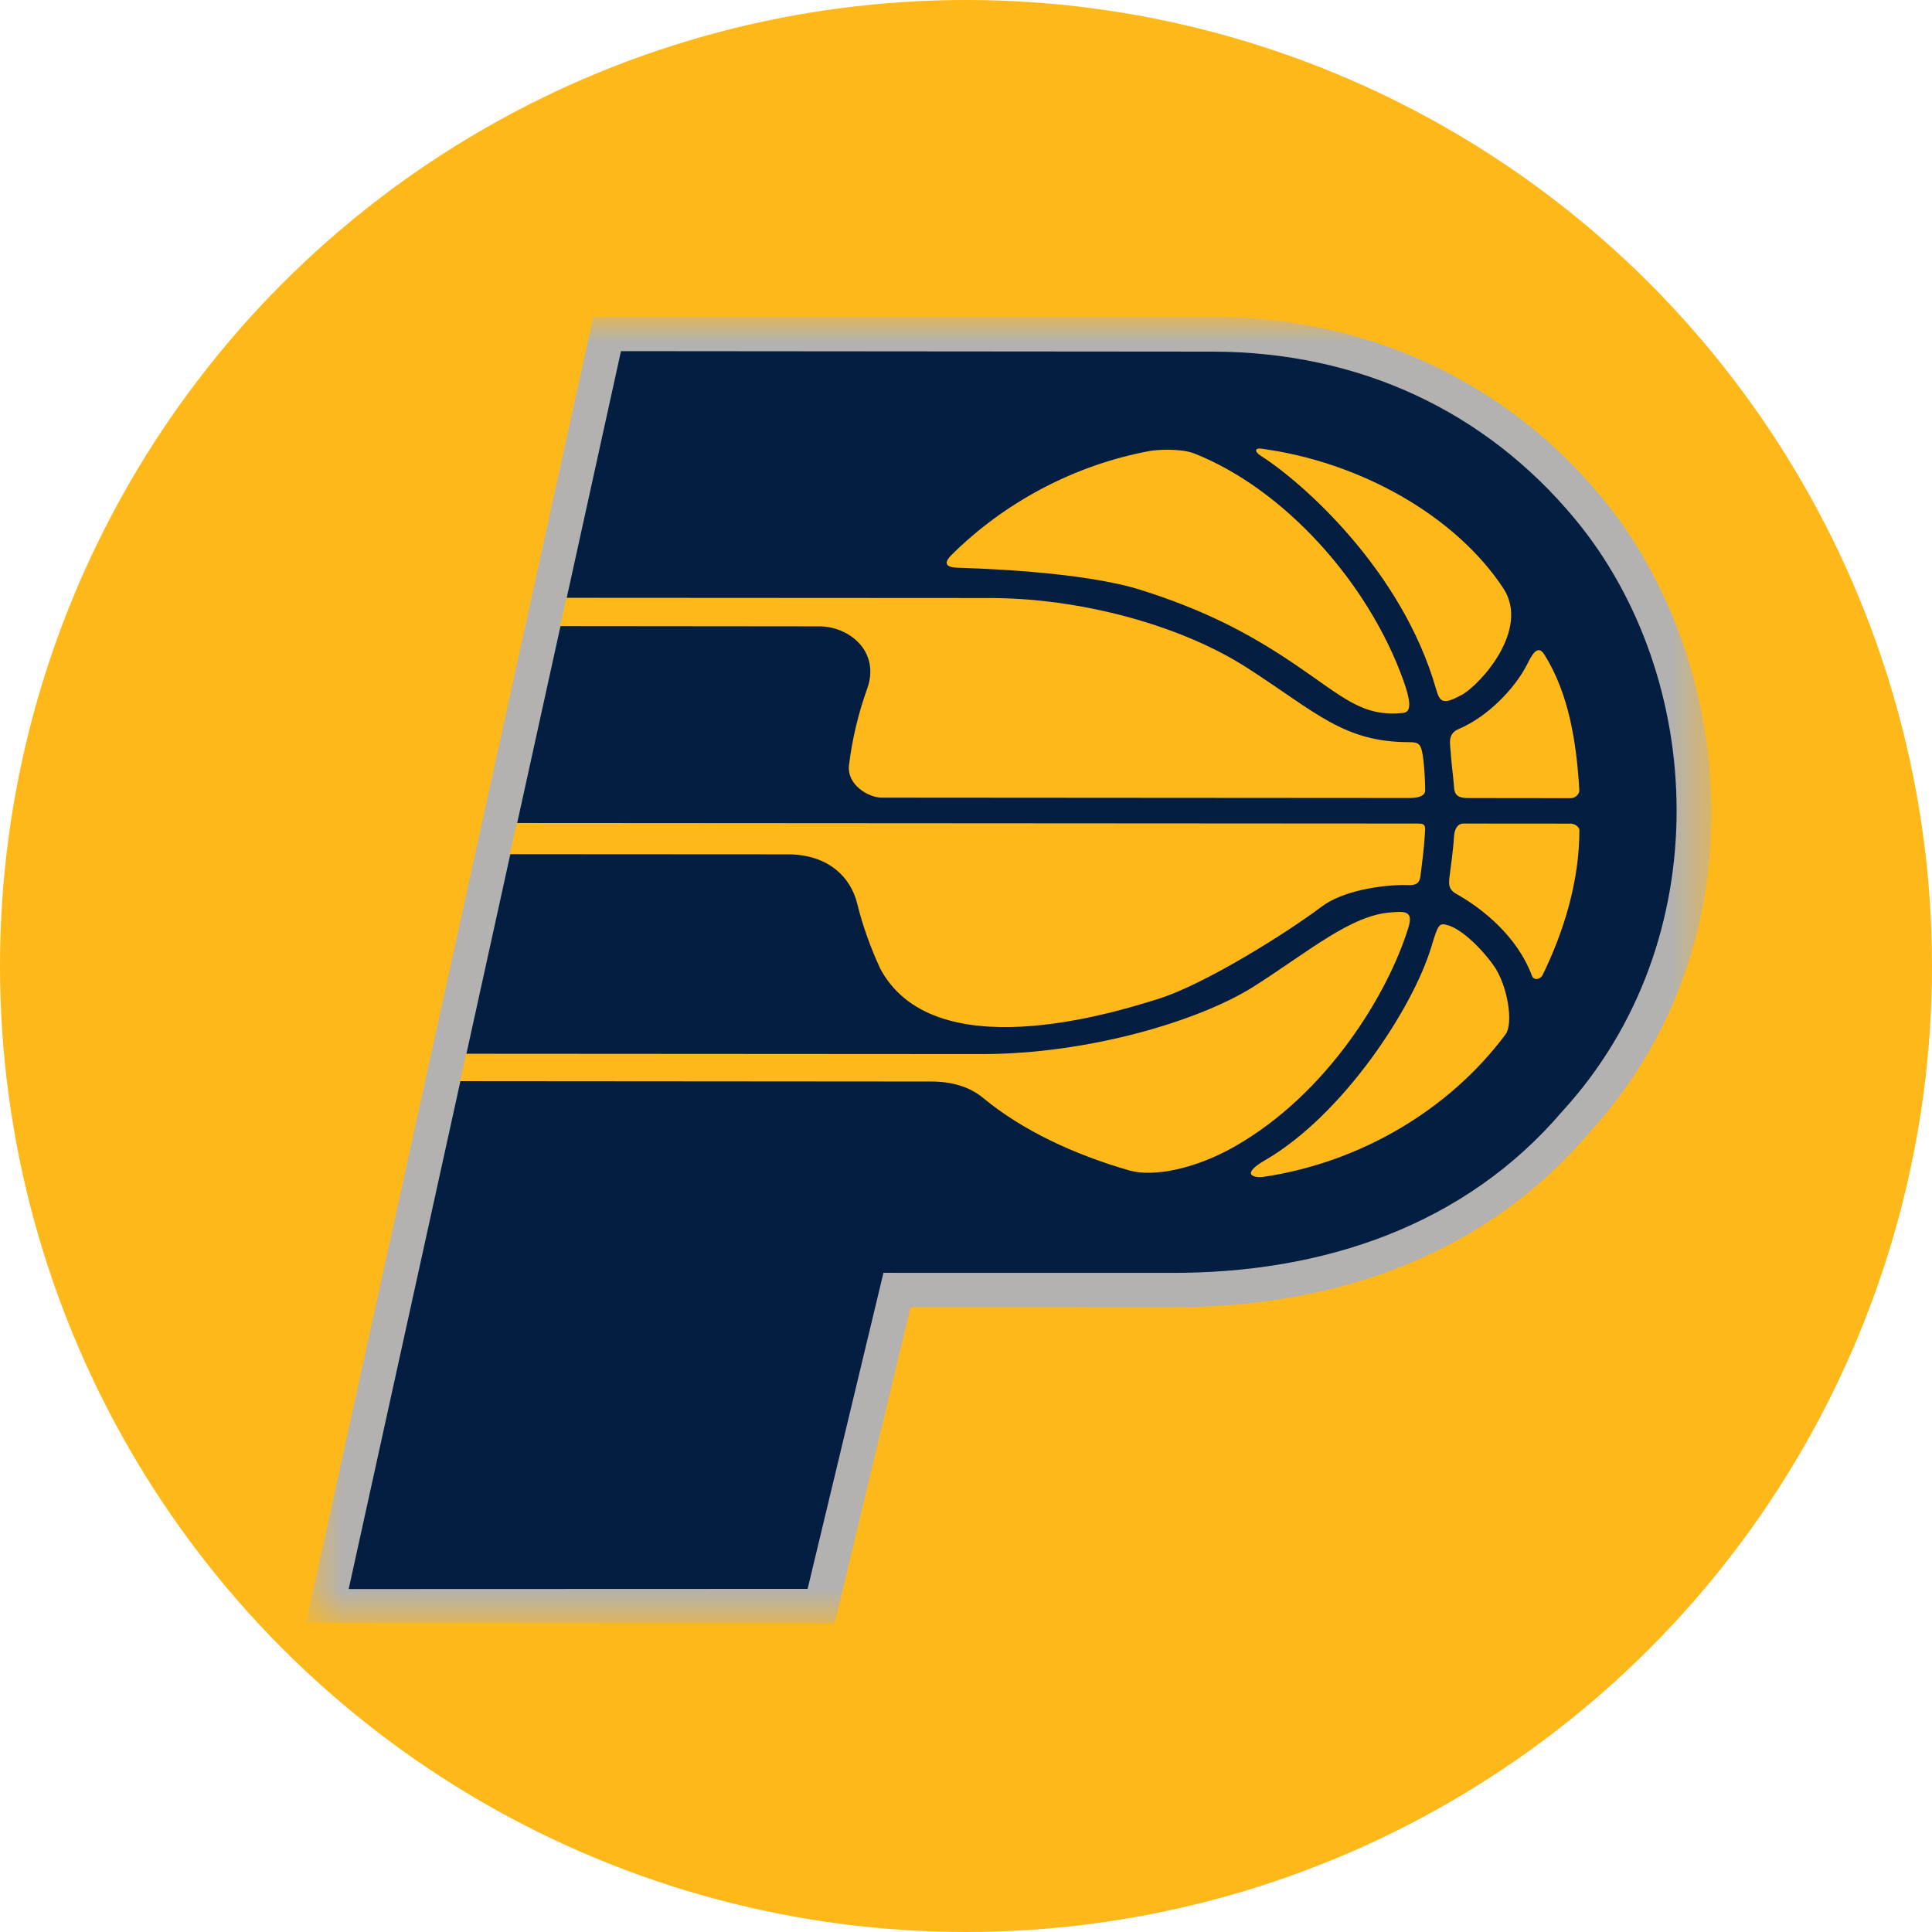
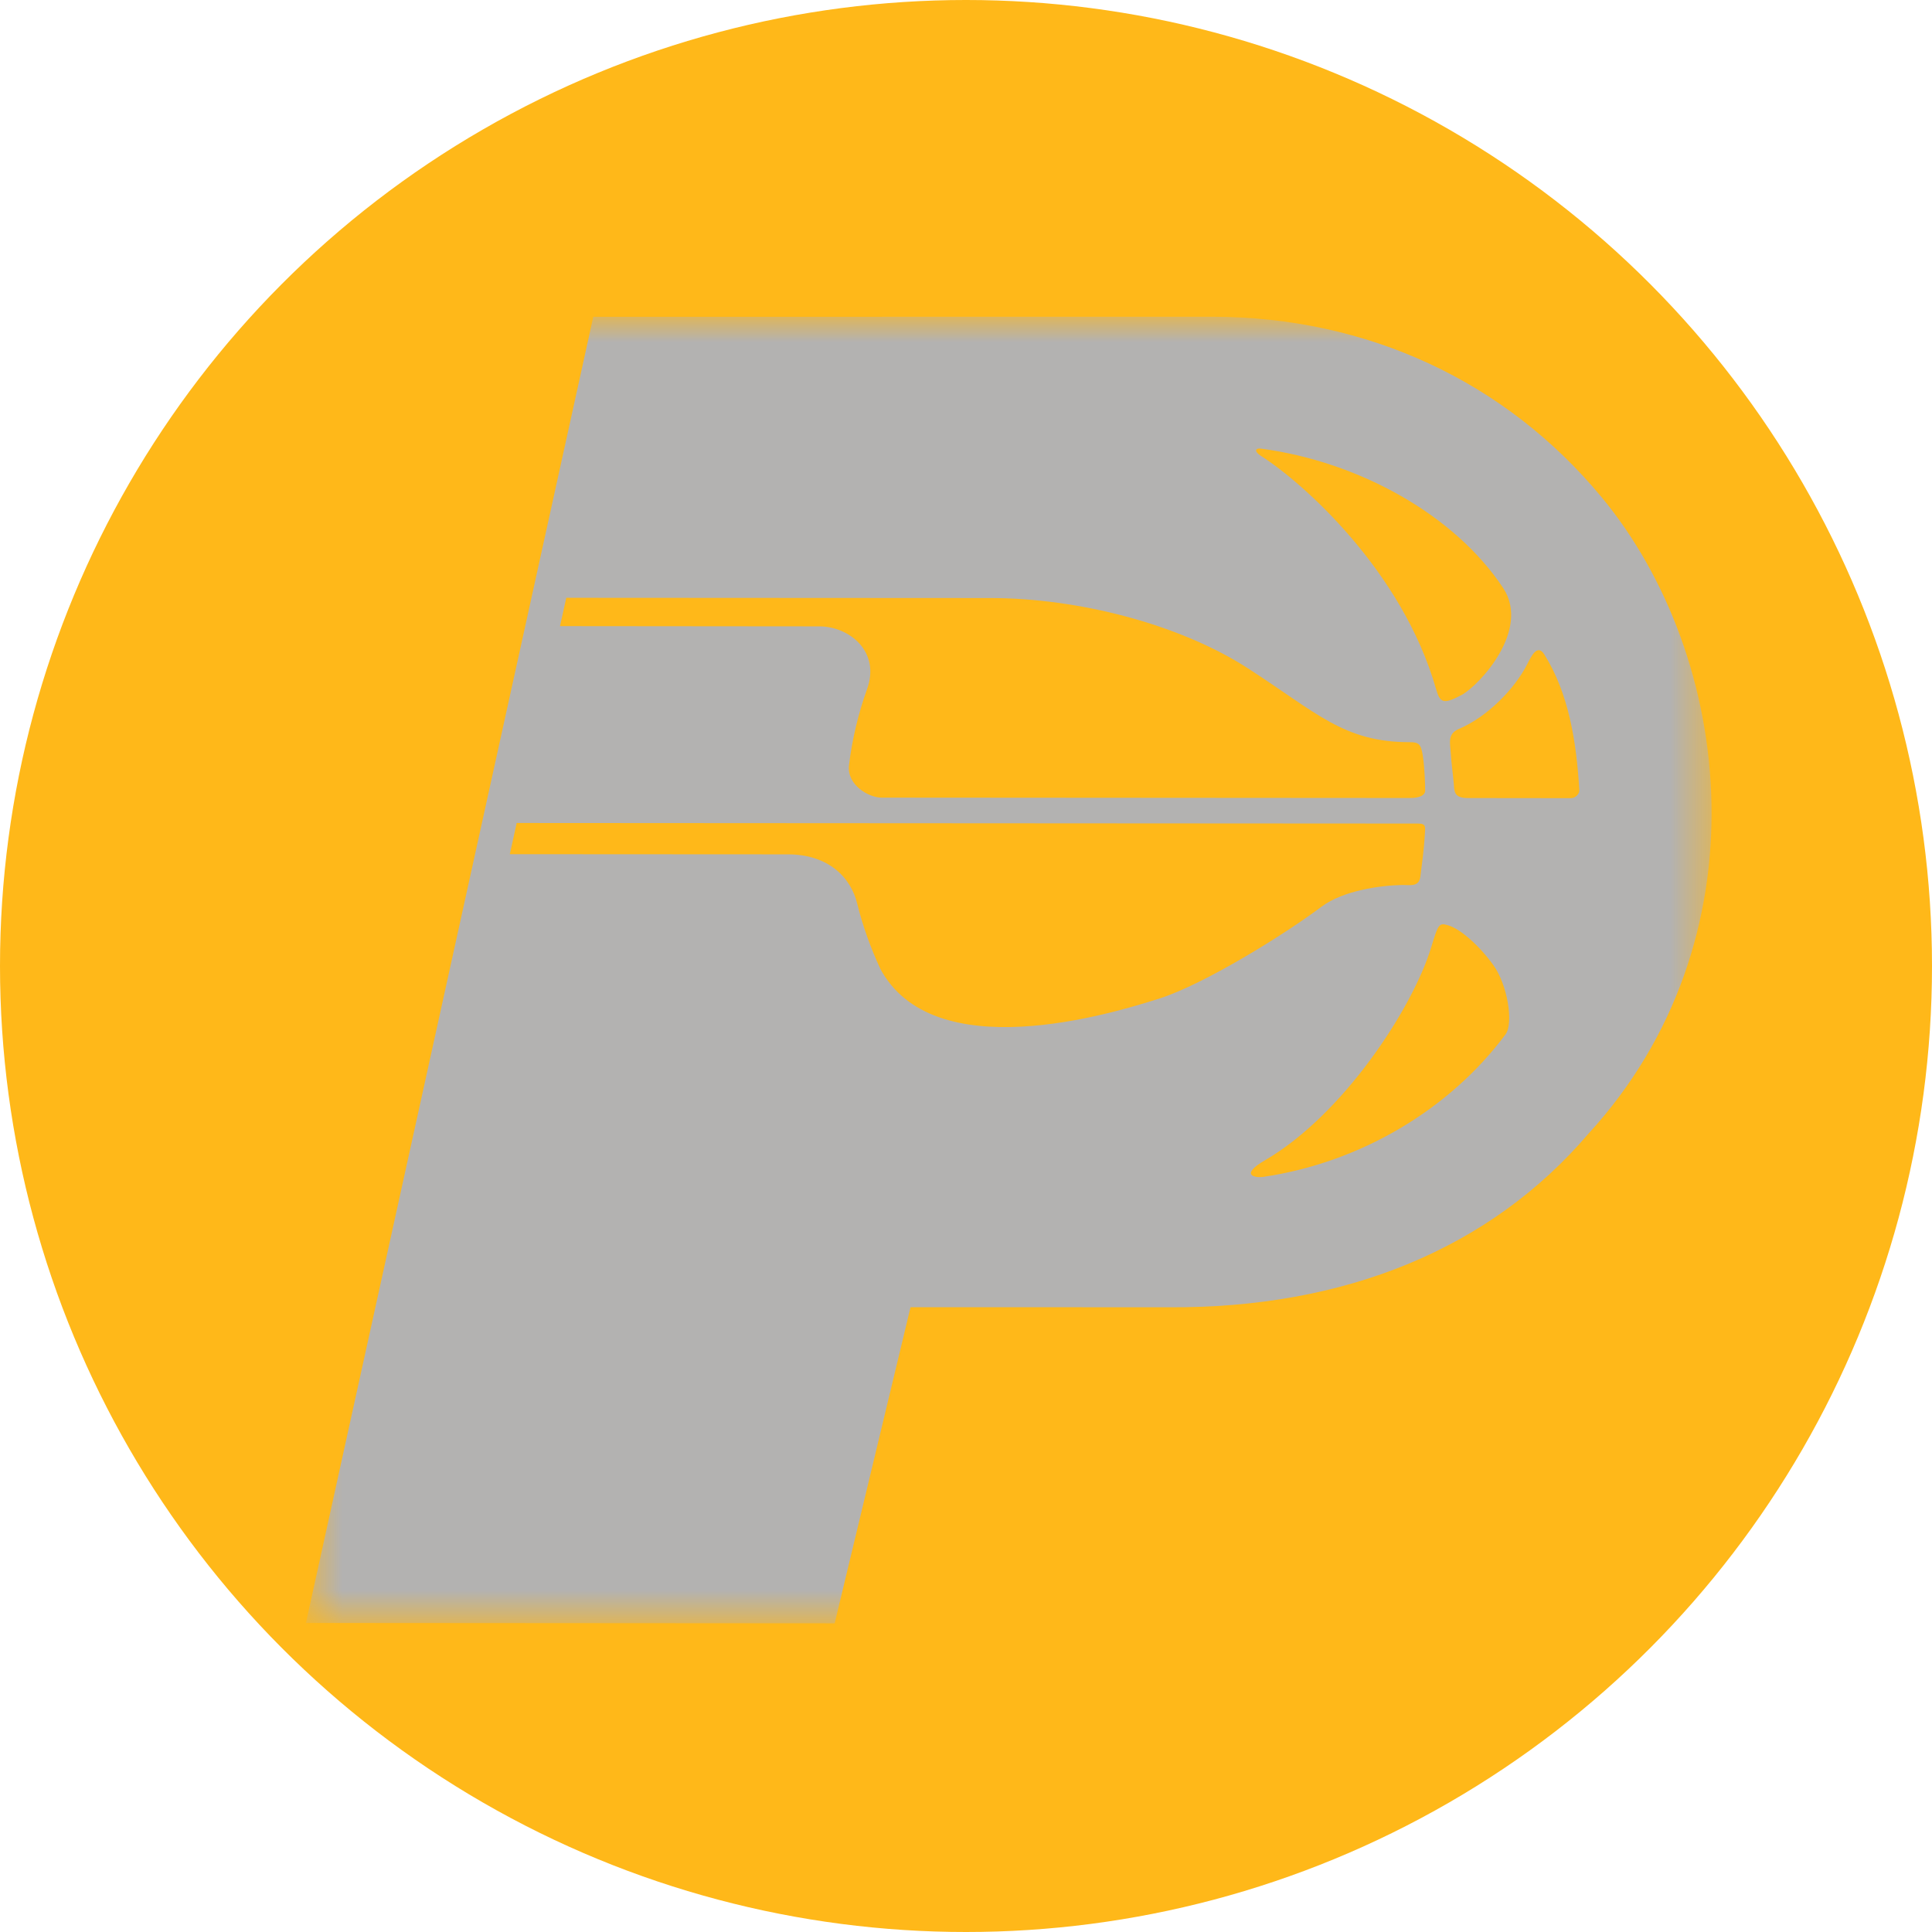
<svg xmlns="http://www.w3.org/2000/svg" width="48" height="48" viewBox="0 0 48 48" fill="none">
  <circle cx="24" cy="24" r="24" fill="#FFB819" />
  <mask id="mask0_2848_1688" style="mask-type:luminance" maskUnits="userSpaceOnUse" x="7" y="7" width="36" height="34">
    <path fill-rule="evenodd" clip-rule="evenodd" d="M7.601 7.869H42.523V40.331H7.601V7.869Z" fill="white" />
  </mask>
  <g mask="url(#mask0_2848_1688)">
    <path fill-rule="evenodd" clip-rule="evenodd" d="M39.789 12.35C37.406 9.475 33.974 7.875 30.127 7.869L14.74 7.871L7.601 40.322L20.737 40.331L22.622 32.477C24.386 32.477 29.025 32.479 29.019 32.479C33.42 32.51 37.03 31.02 39.461 28.17C43.874 23.362 43.099 16.345 39.789 12.35" fill="#B3B2B1" />
  </g>
-   <path fill-rule="evenodd" clip-rule="evenodd" d="M21.949 31.623L20.065 39.475L8.663 39.479L15.428 8.724L30.125 8.736C33.785 8.741 36.919 10.226 39.131 12.896C42.391 16.829 42.709 23.366 38.81 27.616C36.418 30.419 32.912 31.651 29.026 31.624L21.949 31.623Z" fill="#041E41" />
  <path fill-rule="evenodd" clip-rule="evenodd" d="M13.913 15.556L20.355 15.562C21.095 15.562 21.882 16.183 21.541 17.124C21.33 17.705 21.168 18.379 21.093 19.011C21.035 19.505 21.587 19.817 21.902 19.817L35.031 19.826C35.278 19.826 35.408 19.756 35.408 19.638C35.408 19.521 35.397 19.085 35.35 18.78C35.304 18.49 35.256 18.439 35.02 18.439C33.384 18.439 32.717 17.71 31.002 16.603C29.287 15.497 26.771 14.86 24.609 14.858L14.069 14.852L13.913 15.556Z" fill="#FFB819" />
  <path fill-rule="evenodd" clip-rule="evenodd" d="M21.867 24.059C21.639 23.572 21.43 22.994 21.3 22.462C21.138 21.78 20.562 21.227 19.575 21.226L12.666 21.222L12.837 20.447L35.231 20.461C35.454 20.461 35.406 20.555 35.395 20.801C35.382 21.048 35.325 21.507 35.289 21.777C35.254 22.047 35.031 21.983 34.817 21.988C34.314 21.999 33.377 22.118 32.831 22.528C31.902 23.225 29.924 24.449 28.811 24.806C27.619 25.186 23.16 26.552 21.853 24.036" fill="#FFB819" />
-   <path fill-rule="evenodd" clip-rule="evenodd" d="M11.428 26.861L23.122 26.87C23.638 26.87 24.081 26.993 24.426 27.279C25.414 28.094 26.695 28.686 28.055 29.079C28.666 29.256 29.715 29.028 30.653 28.497C32.994 27.174 34.5 24.656 34.994 23.035C35.123 22.611 34.877 22.646 34.549 22.669C33.562 22.74 32.525 23.632 31.162 24.502C29.798 25.369 27.023 26.191 24.39 26.188L11.578 26.18L11.428 26.861Z" fill="#FFB819" />
-   <path fill-rule="evenodd" clip-rule="evenodd" d="M28.581 11.202C28.746 11.173 29.338 11.136 29.667 11.265C31.888 12.14 33.99 14.454 34.869 16.911C35.038 17.384 35.08 17.686 34.869 17.711C33.85 17.823 33.375 17.322 32.178 16.51C30.98 15.697 29.875 15.144 28.359 14.662C26.864 14.186 24.141 14.118 23.788 14.105C23.437 14.094 23.481 13.947 23.634 13.794C24.94 12.492 26.693 11.546 28.581 11.202" fill="#FFB819" />
  <path fill-rule="evenodd" clip-rule="evenodd" d="M39.238 19.628C39.245 19.723 39.144 19.83 39.027 19.83C39.015 19.83 36.465 19.827 36.465 19.827C36.136 19.827 36.13 19.674 36.12 19.486C36.106 19.299 36.054 18.922 36.043 18.698C36.031 18.481 35.952 18.233 36.242 18.112C36.956 17.81 37.63 17.113 37.937 16.514C38.04 16.312 38.194 15.979 38.37 16.263C38.976 17.231 39.166 18.427 39.238 19.628" fill="#FFB819" />
-   <path fill-rule="evenodd" clip-rule="evenodd" d="M38.322 24.231C38.278 24.318 38.114 24.382 38.06 24.241C37.687 23.241 36.799 22.554 36.188 22.213C36.003 22.11 35.987 21.989 36.01 21.807C36.035 21.625 36.112 21.043 36.123 20.796C36.133 20.602 36.212 20.461 36.358 20.461L39.027 20.463C39.121 20.464 39.24 20.548 39.24 20.619C39.24 21.892 38.853 23.148 38.322 24.231" fill="#FFB819" />
  <path fill-rule="evenodd" clip-rule="evenodd" d="M31.381 29.24C31.193 29.267 30.782 29.202 31.429 28.826C33.369 27.699 35.097 25.053 35.558 23.534C35.733 22.954 35.752 22.924 35.975 22.988C36.272 23.072 36.739 23.477 37.097 23.971C37.456 24.462 37.61 25.425 37.403 25.701C36.01 27.571 33.794 28.885 31.381 29.24" fill="#FFB819" />
  <path fill-rule="evenodd" clip-rule="evenodd" d="M36.315 17.265C35.863 17.508 35.776 17.463 35.68 17.124C34.837 14.168 32.351 11.979 31.336 11.332C31.142 11.209 31.192 11.127 31.331 11.146C33.765 11.47 36.148 12.796 37.348 14.613C38.032 15.654 36.75 17.03 36.315 17.265" fill="#FFB819" />
</svg>